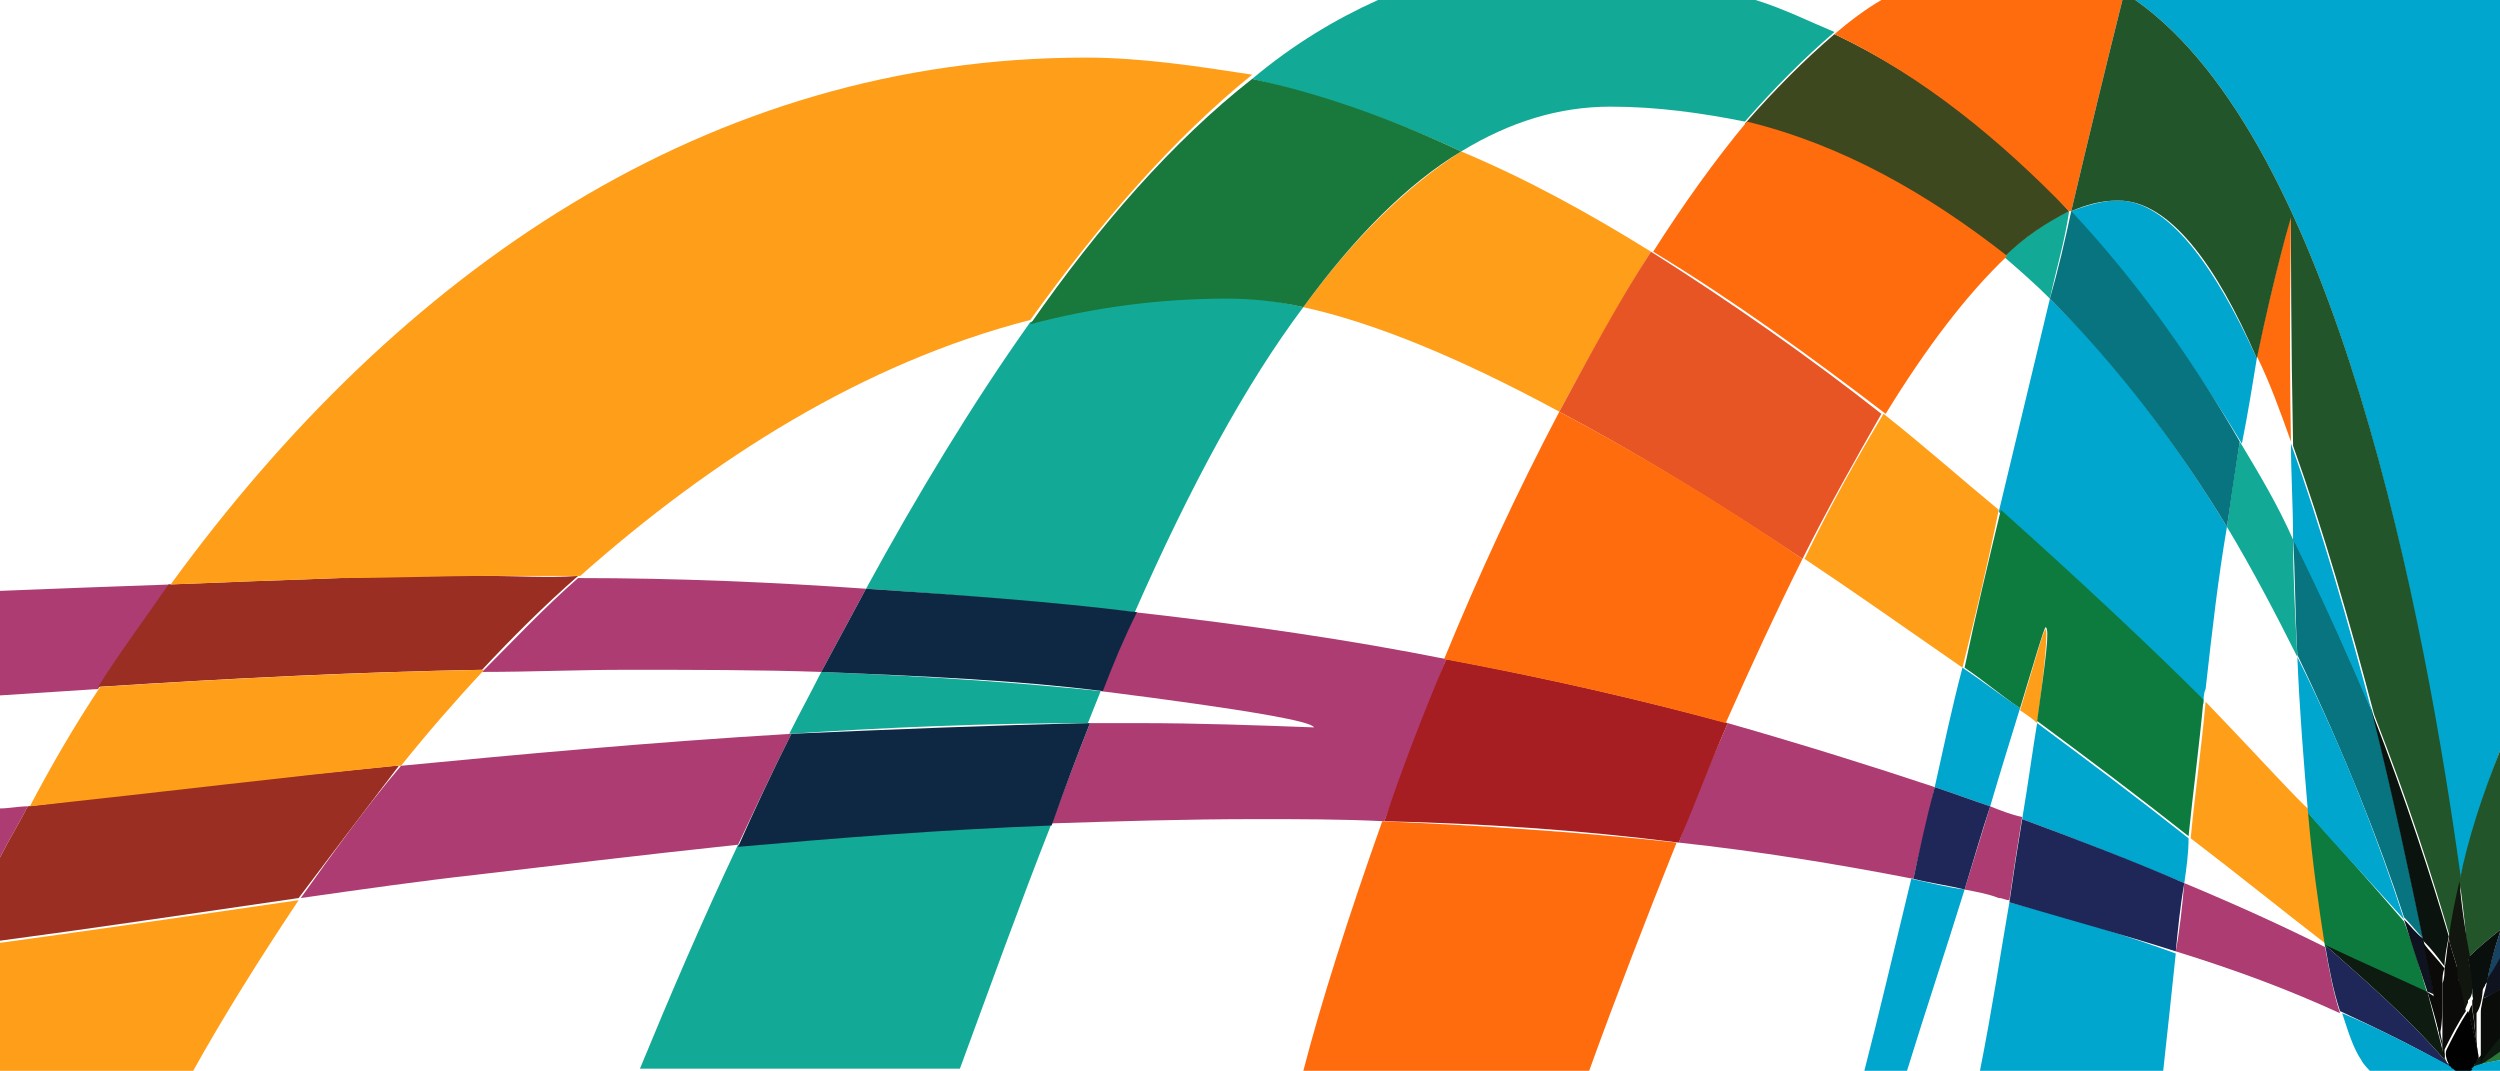
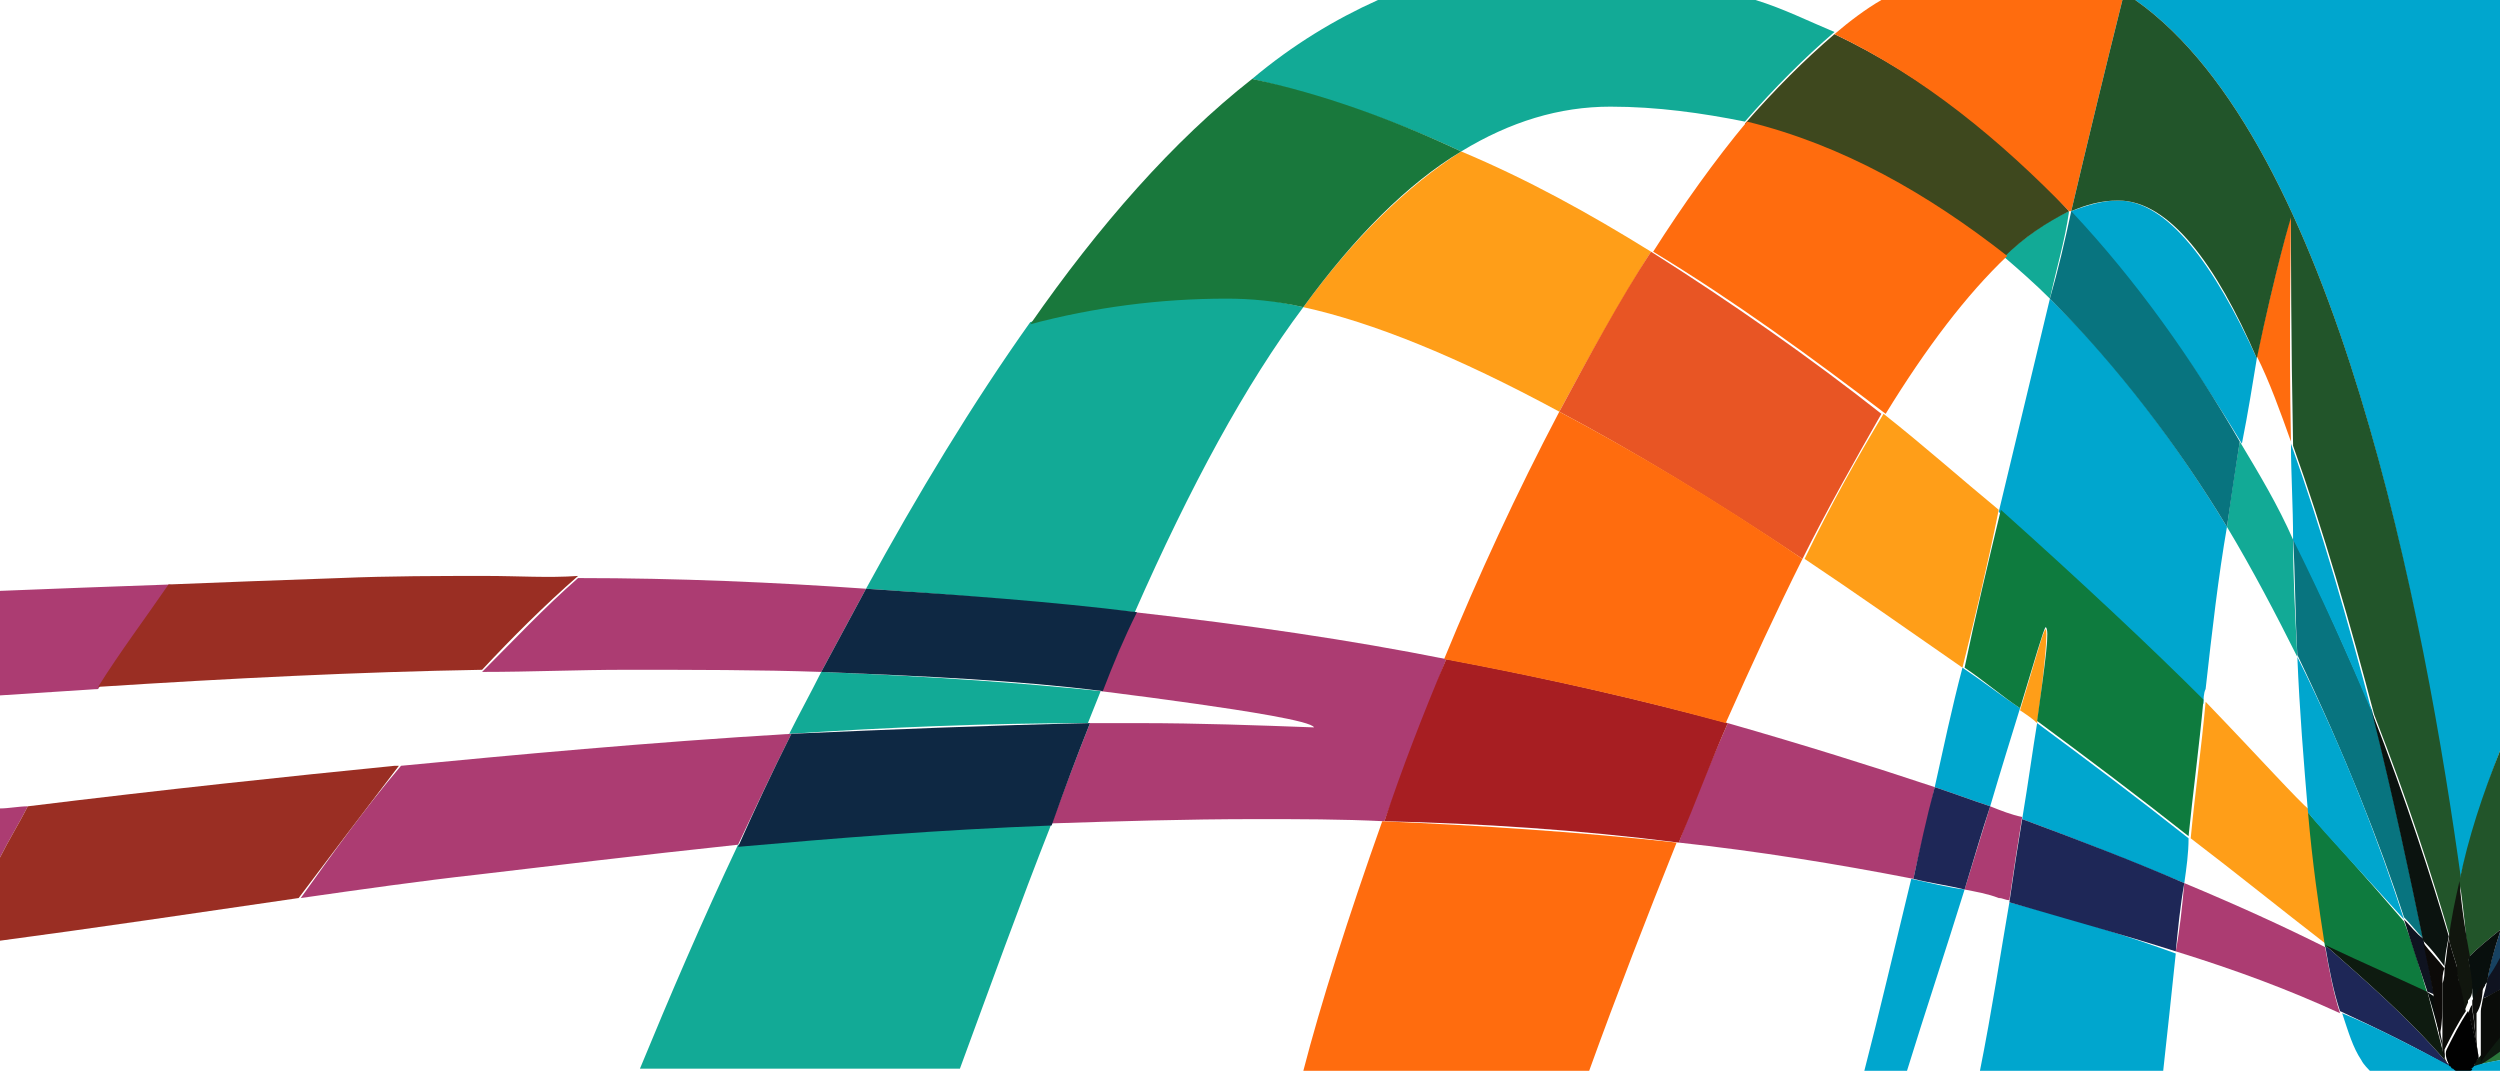
<svg xmlns="http://www.w3.org/2000/svg" version="1.1" id="Layer_1" x="0px" y="0px" viewBox="0 0 117.2 50.2" style="enable-background:new 0 0 117.2 50.2;" xml:space="preserve">
  <style type="text/css">
  .st0{fill:#AC3C72;}
	.st1{fill:#9A2E23;}
	.st2{fill:#FF9E18;}
	.st3{fill:#D3942B;}
	.st4{fill:#12AA96;}
	.st5{fill:#0E2843;}
	.st6{fill:#19783C;}
	.st7{fill:#A71E22;}
	.st8{fill:#E85524;}
	.st9{fill:#3E481E;}
	.st10{fill:#FF6C0E;}
	.st11{fill:#1E2757;}
	.st12{fill:#2B783B;}
	.st13{fill:#174261;}
	.st14{fill:#0E1B10;}
	.st15{fill:#0E7B3E;}
	.st16{fill:#0F1320;}
	.st17{fill:#0A0C09;}
	.st18{fill:#08747F;}
	.st19{fill:#060C0A;}
	.st20{fill:#00A6CE;}
	.st21{fill:#22552A;}
	.st22{fill:#080F0D;}
	.st23{fill:#0D0D0A;}
	.st24{fill:#0B130F;}
	.st25{fill:#0C0A08;}
	.st26{fill:#11160E;}
	.st27{fill:#0A0907;}
	.st28{fill:#0B0C09;}
	.st29{fill:#010101;}
 </style>
  <g>
    <g>
      <path class="st0" d="M102.4,41.4c-0.1,1.1-0.2,2.1-0.4,3.2c2.9,0.9,5.3,1.8,7.7,2.9c-0.3-0.9-0.5-2-0.7-3.1c0,0,0,0,0,0    C107,43.4,104.8,42.4,102.4,41.4 M1.3,37.8c-0.4,0-0.9,0.1-1.3,0.1v6.2v-3.9C0.4,39.4,0.9,38.6,1.3,37.8 M93.3,37.8    c-0.4,1.3-0.8,2.6-1.2,3.9c0.5,0.1,1.1,0.2,1.6,0.4c0.2,0,0.3,0.1,0.5,0.1c0.2-1.4,0.4-2.7,0.6-3.9C94.3,38.2,93.8,38,93.3,37.8     M37.1,34.4c-6.7,0.4-13.1,1-18.3,1.5c-1.7,2-3.2,4.1-4.7,6.2c2.8-0.4,5.6-0.8,8.3-1.1c3.4-0.4,7.5-0.9,12.2-1.4    C35.4,37.9,36.2,36.2,37.1,34.4 M81,33.9c-0.8,1.8-1.6,3.7-2.3,5.6c3.7,0.4,7.4,1,11,1.7c0.3-1.4,0.7-2.8,1-4.3    C87.7,35.9,84.5,34.9,81,33.9 M53.2,28.7c-0.5,1.2-1,2.4-1.6,3.7c1.6,0.2,3.1,0.4,4.5,0.6c2.1,0.3,5.4,0.8,5.5,1.1    c-2.7-0.1-5.4-0.2-8.2-0.2c-0.8,0-1.5,0-2.3,0c-0.6,1.5-1.2,3.1-1.8,4.7c0,0,0,0,0,0c3.1-0.1,6.3-0.2,9.6-0.2c2,0,4,0,6,0.1    c0.9-2.4,1.9-5,2.9-7.6C63.3,30,58.5,29.3,53.2,28.7 M8,27.4c-2.9,0.1-5.5,0.2-8,0.3v4.9c1.5-0.1,3.1-0.2,4.6-0.3    C5.7,30.6,6.8,29,8,27.4 M27.1,27.1c-1.6,1.4-3,2.9-4.5,4.4c2.3,0,4.5-0.1,6.7-0.1c3.2,0,6.3,0,9.2,0.1c0.7-1.3,1.4-2.6,2.1-3.9    C36.3,27.3,31.8,27.1,27.1,27.1">
   </path>
      <path class="st1" d="M18.7,35.9c-0.1,0-0.2,0-0.2,0c-5,0.5-10.7,1.1-17.2,1.9c-0.4,0.8-0.9,1.6-1.3,2.4v3.9c4.5-0.6,9.2-1.3,14-2    C15.5,40.1,17.1,38,18.7,35.9 M22.8,27c-2.2,0-4.5,0-6.9,0.1c-2.9,0.1-5.5,0.2-8,0.3c-1.1,1.6-2.3,3.2-3.3,4.8    c6.2-0.4,12.2-0.7,18-0.8c1.4-1.5,2.9-3,4.5-4.4C25.7,27.1,24.3,27,22.8,27">
-    </path>
-       <path class="st2" d="M14,42.2c-4.8,0.7-9.6,1.4-14,2v6.1h9C10.5,47.6,12.2,44.9,14,42.2 M22.7,31.4c-5.8,0.1-11.8,0.4-18,0.8    c-1.2,1.8-2.3,3.7-3.3,5.6c6.5-0.7,12.2-1.4,17.2-1.9c0.1,0,0.1,0,0.2,0C20,34.4,21.3,32.9,22.7,31.4 M50.9,2.7    c-17.7,0-32.2,10-42.9,24.7c2.5-0.1,5.1-0.2,8-0.3c2.3,0,4.6-0.1,6.9-0.1c1.5,0,2.9,0,4.3,0c6.2-5.5,13.3-10,21.1-12    c3.3-4.6,6.7-8.5,10.4-11.5C56.1,3.1,53.5,2.7,50.9,2.7">
   </path>
    </g>
    <g>
      <path class="st2" d="M103.4,32.9c-0.2,2.2-0.5,4.3-0.7,6.4c2.1,1.6,4.2,3.3,6.4,5c0,0,0,0,0,0c-0.3-1.8-0.6-4-0.8-6.3    C107.7,37.5,106,35.6,103.4,32.9 M95.9,29.5c-0.1,0-0.5,1.5-1.2,3.8c0.3,0.2,0.6,0.4,0.8,0.6C95.9,31,96,29.5,95.9,29.5     M88.3,19.4c-1.2,2-2.5,4.3-3.7,6.8c2.4,1.6,4.8,3.3,7.4,5.1c0.6-2.4,1.2-4.9,1.7-7.4C92,22.5,90.2,20.9,88.3,19.4 M68.5,7.1    c-2.5,1.6-5,4-7.4,7.3c3.2,0.7,7.2,2.3,12,4.9c1.4-2.6,2.8-5.1,4.3-7.5C74.5,10,71.6,8.4,68.5,7.1">
   </path>
      <polyline class="st3" points="109,44.3 109,44.3 109,44.3   ">
   </polyline>
      <path class="st4" d="M49.3,38.6c-5.3,0.2-10.2,0.6-14.7,1c-1.7,3.6-3.2,7.1-4.6,10.5h15C46.4,46.3,47.8,42.4,49.3,38.6 M38.5,31.5    c-0.5,1-1,1.9-1.5,2.9c4.6-0.3,9.3-0.5,14-0.5c0.2-0.5,0.4-1,0.6-1.5C47.8,32,43.4,31.7,38.5,31.5 M105,20.7    c-0.2,1.2-0.4,2.5-0.6,4c1.2,2,2.3,4.1,3.3,6.1c-0.1-1.9-0.2-3.7-0.2-5.5C106.8,23.7,105.9,22.2,105,20.7 M57.5,13.9    c-3.2,0-6.3,0.4-9.2,1.2c-2.7,3.8-5.3,8.1-7.7,12.5c4.5,0.3,8.7,0.7,12.6,1.1c2.6-5.9,5.2-10.7,7.9-14.3    C59.8,14.1,58.6,13.9,57.5,13.9 M97,9.9c-1,0.4-2,1.2-3.1,2.1c0.7,0.6,1.5,1.3,2.2,2C96.4,12.6,96.8,11.3,97,9.9    C97.1,9.9,97.1,9.9,97,9.9 M82.3,0H64.6c-2,0.9-4,2.1-5.9,3.7c3.3,0.8,6.6,1.9,9.8,3.4c2.3-1.4,4.6-2.1,7-2.1    c2.2,0,4.3,0.3,6.3,0.7c1.4-1.6,2.8-3,4.2-4.2C84.8,1,83.6,0.4,82.3,0">
   </path>
      <path class="st5" d="M51.1,33.9c-4.7,0.1-9.4,0.3-14,0.5c-0.9,1.8-1.7,3.5-2.5,5.3c4.5-0.4,9.4-0.8,14.7-1c0,0,0,0,0,0    C49.9,37,50.5,35.4,51.1,33.9 M40.6,27.6c-0.7,1.3-1.4,2.6-2.1,3.9c4.9,0.2,9.3,0.4,13.2,0.9c0.5-1.3,1-2.5,1.6-3.7    C49.3,28.2,45.1,27.9,40.6,27.6">
   </path>
      <path class="st6" d="M58.7,3.7c-3.7,2.9-7.2,6.9-10.4,11.5c3-0.8,6.1-1.2,9.2-1.2c1.1,0,2.3,0.1,3.6,0.4c2.4-3.3,4.9-5.8,7.4-7.3    C65.3,5.6,62,4.4,58.7,3.7">
   </path>
      <path class="st7" d="M67.8,30.9c-1.1,2.6-2.1,5.2-2.9,7.6c4.5,0.1,9.1,0.4,13.8,1c0.8-1.9,1.5-3.8,2.3-5.6    C76.9,32.8,72.6,31.8,67.8,30.9">
   </path>
      <path class="st8" d="M77.4,11.8c-1.5,2.3-2.9,4.9-4.3,7.5c3.4,1.8,7.2,4.1,11.4,6.9c1.2-2.4,2.5-4.7,3.7-6.8    C84.9,16.8,81.2,14.2,77.4,11.8">
   </path>
      <path class="st9" d="M86,1.6c-1.4,1.2-2.8,2.6-4.2,4.2c4.6,1.1,8.6,3.4,12.1,6.3c1-1,2.1-1.7,3.1-2.2C93.9,6.5,90.2,3.6,86,1.6">
   </path>
      <path class="st10" d="M64.8,38.5c-1.6,4.5-2.9,8.6-3.7,11.7h13.4c1.3-3.6,2.7-7.2,4.1-10.7C74,39,69.4,38.7,64.8,38.5 M73.1,19.3    c-2,3.8-3.8,7.7-5.4,11.6c4.8,0.9,9.2,1.9,13.2,3c1.2-2.7,2.4-5.3,3.6-7.7C80.4,23.4,76.5,21.1,73.1,19.3 M81.9,5.7    c-1.5,1.8-3,3.9-4.4,6.1c3.8,2.3,7.5,5,10.9,7.6c1.9-3.1,3.8-5.6,5.7-7.4C90.4,9.1,86.4,6.8,81.9,5.7 M99.5,0H88.2    c-0.7,0.4-1.5,1-2.2,1.6c4.2,2,7.8,5,11,8.3c0,0,0,0,0.1,0C97.9,6.5,98.7,3.2,99.5,0">
   </path>
      <path class="st10" d="M107.4,10.1c0,0-0.7,2.4-1.6,6.6c0.6,1.2,1.1,2.6,1.6,4C107.3,15.7,107.4,11.6,107.4,10.1">
   </path>
      <path class="st11" d="M109,44.3c0.2,1.2,0.4,2.2,0.7,3.1c1.7,0.8,3.4,1.6,5.3,2.7c0,0,0,0,0.1,0c0,0,0,0,0,0c0,0,0,0-0.1,0    c0,0-0.1,0-0.1-0.1c0,0,0,0,0,0c0,0,0,0-0.1-0.1c0,0-0.1-0.1-0.1-0.1C112.8,47.6,110.8,45.9,109,44.3C109,44.3,109,44.3,109,44.3">
   </path>
      <path class="st12" d="M117.2,49.2c-0.4,0.3-1,0.7-1.3,0.8c0.3-0.1,0.8-0.2,1.3-0.3V49.2z">
   </path>
      <path class="st13" d="M117.2,43.7c-0.3,0.9-0.5,1.6-0.6,2.3c0.2-0.3,0.4-0.6,0.6-1V43.7z">
   </path>
      <path class="st14" d="M117.2,48.3c-0.5,0.7-0.9,1.2-1.1,1.4c0,0-0.1,0.1-0.1,0.2c0,0,0,0,0,0c0,0,0,0,0,0l0,0    c-0.1,0.1-0.1,0.1-0.2,0.2c0,0,0,0,0,0c0,0,0.1,0,0.1,0c0.3-0.1,0.9-0.5,1.3-0.8V48.3z">
   </path>
      <path class="st15" d="M108.2,38.1c0.2,2.3,0.5,4.4,0.8,6.3c0,0,0,0,0.1,0c1.8,0.9,3.2,1.5,4.7,2.2c-0.3-1-0.6-2.1-1.1-3.4    C110.9,41.1,109.1,39.1,108.2,38.1C108.2,38.1,108.2,38.1,108.2,38.1">
   </path>
      <path class="st14" d="M109,44.3C109,44.3,109,44.3,109,44.3C109,44.3,109,44.3,109,44.3c1.8,1.6,3.8,3.3,5.7,5.5    c-0.1-0.1-0.1-0.2-0.1-0.2s-0.3-1.2-0.8-3.1C112.3,45.8,110.9,45.2,109,44.3C109.1,44.3,109,44.3,109,44.3">
   </path>
      <path class="st16" d="M117.2,44.9c-0.2,0.4-0.4,0.7-0.6,1c0,0.2-0.1,0.5-0.2,0.9c0.3-0.1,0.6-0.3,0.8-0.4v1.9V44.9z">
   </path>
      <path class="st17" d="M117.2,46.4c-0.1,0-0.7,0.4-0.8,0.4c-0.1,0.6-0.1,0.4-0.1,0.8c0,0.1,0,0.1,0,0.3c0,0.1,0,0.1,0,0.2    c0,0,0,0.1,0,0.1c0,0.1,0,0.1,0,0.2c0,0.4,0,0.6,0,0.9c0,0.1,0,0.2,0,0.4c0,0,0,0,0,0.1c0.2-0.3,0.6-0.8,1.1-1.4v-2.5">
   </path>
      <path class="st18" d="M107.5,25.2c0.1,1.8,0.1,3.7,0.2,5.5c2.2,4.6,3.9,8.9,5,12.3c0.3,0.3,0.6,0.7,0.9,1    c-0.6-2.9-1.4-6.7-2.4-10.7C110.1,30.8,108.9,28,107.5,25.2">
   </path>
      <path class="st16" d="M112.7,43.1c0.4,1.3,0.8,2.5,1.1,3.4c0.1,0,0.2,0.1,0.3,0.1c-0.1-0.7-0.3-1.6-0.5-2.6    C113.3,43.8,113,43.4,112.7,43.1">
   </path>
      <path class="st19" d="M113.8,46.5c0.6,1.9,0.8,3.1,0.8,3.1s0,0.1,0.1,0.2c0,0,0,0,0,0c0,0,0,0,0,0c0-0.1-0.1-0.1-0.1-0.2    c0,0,0,0,0-0.1c0,0,0,0,0,0c0,0,0,0,0,0c0-0.2-0.1-0.3-0.1-0.5c0,0,0-0.1,0-0.1c-0.1-0.4-0.2-1.1-0.3-1.8c0,0,0-0.1,0-0.1    c0-0.1,0-0.2,0-0.2C114,46.6,113.9,46.6,113.8,46.5">
   </path>
      <path class="st20" d="M107.7,30.8c0.1,2.5,0.3,4.9,0.5,7.3c0,0,0,0,0,0c0.8,1,2.7,3,4.5,5C111.6,39.7,110,35.4,107.7,30.8     M107.4,20.8c0,1.4,0.1,2.9,0.1,4.5c1.4,2.8,2.6,5.5,3.7,8.1C110.1,29.2,108.8,24.7,107.4,20.8 M117.2,0H99.5h0.6    c9.4,6.6,13.6,29,15.2,41.3c0.5-2,1.1-4,1.9-6.1v8.4v1.3v3.4v0.9v0.5c-0.6,0.1-1,0.2-1.3,0.3c-0.1,0-0.1,0-0.1,0c0,0,0,0,0,0    c-0.1,0-0.2,0.1-0.3,0.1c-0.1,0-0.1,0-0.2,0c0,0-0.1,0-0.1,0c0,0,0,0,0,0c0,0,0,0-0.1,0c-1.9-1-3.6-1.9-5.3-2.6    c0.3,0.9,0.5,1.6,0.9,2.2c0.1,0.2,0.3,0.4,0.5,0.6h6.2V0">
   </path>
      <path class="st20" d="M94.2,42.3c-0.4,2.3-0.8,5-1.4,8h8.6c0.2-1.8,0.4-3.7,0.6-5.6C99.8,43.9,97.3,43.1,94.2,42.3 M89.6,41.2    c-0.8,3.3-1.5,6.3-2.2,9h2c0.8-2.6,1.8-5.6,2.7-8.5C91.3,41.6,90.5,41.4,89.6,41.2 M95.5,33.9c-0.2,1.2-0.4,2.7-0.7,4.5    c2.7,1,5.2,2,7.6,3c0.1-0.7,0.2-1.4,0.2-2.1C100.2,37.4,97.8,35.6,95.5,33.9 M92,31.3c-0.5,1.9-0.9,3.8-1.3,5.6    c0.9,0.3,1.7,0.6,2.6,0.9c0.5-1.7,1-3.3,1.4-4.6C93.8,32.6,92.9,31.9,92,31.3 M96.1,14c-0.8,3.3-1.6,6.7-2.4,10    c3.8,3.3,7.1,6.5,9.6,9c0-0.2,0-0.5,0.1-0.7c0.3-2.7,0.6-5.3,1-7.6C102.1,20.9,99.3,17.1,96.1,14 M99.3,9.4    c-0.7,0-1.4,0.2-2.2,0.5c0,0,0,0,0,0.1c3.1,3.3,5.7,7,8,10.8c0.3-1.5,0.5-2.8,0.7-4C103.8,12.4,101.6,9.4,99.3,9.4">
   </path>
      <path class="st11" d="M94.8,38.4c-0.2,1.2-0.4,2.5-0.6,3.9c3.1,0.9,5.6,1.6,7.8,2.3c0.1-1,0.2-2.1,0.4-3.2    C100.1,40.4,97.5,39.4,94.8,38.4 M90.7,36.9c-0.4,1.5-0.7,2.9-1,4.3c0.8,0.2,1.6,0.3,2.4,0.5c0.4-1.3,0.8-2.7,1.2-3.9    C92.4,37.5,91.6,37.2,90.7,36.9">
   </path>
      <path class="st15" d="M93.8,23.9c-0.6,2.5-1.2,5-1.7,7.4c0.9,0.6,1.7,1.3,2.6,1.9c0.7-2.3,1.1-3.7,1.2-3.8c0.2,0.1,0,1.5-0.4,4.4    c2.3,1.7,4.7,3.5,7.1,5.4c0.2-2,0.5-4.2,0.7-6.4C100.9,30.4,97.6,27.3,93.8,23.9">
   </path>
      <path class="st18" d="M97.1,9.9c-0.3,1.4-0.6,2.7-1,4.1c3.2,3.2,6,6.9,8.3,10.7c0.2-1.4,0.4-2.7,0.6-4    C102.8,16.9,100.2,13.2,97.1,9.9">
   </path>
      <path class="st21" d="M117.2,35.2c-0.8,2-1.5,4.1-1.9,6.1c0.2,1.3,0.3,2.5,0.4,3.6c0.5-0.5,1-0.9,1.5-1.3v0.1V35.2z">
   </path>
      <path class="st22" d="M115.7,44.9c0.1,0.5,0.1,1,0.2,1.5c0,0.2,0,0.4,0.1,0.6c0.2-0.2,0.3-0.5,0.5-0.8c0-0.1,0.1-0.1,0.1-0.2    c0.1-0.6,0.3-1.4,0.6-2.3v-0.1C116.7,44,116.2,44.4,115.7,44.9">
   </path>
      <path class="st23" d="M116.4,46.1c-0.2,0.3-0.4,0.6-0.5,0.8c0,0.1,0,0.1,0,0.2c0,0.3,0.1,0.7,0.1,0.9c0.1,0.9,0.1,1.5,0.1,1.5    c0,0,0,0,0,0v0v0c0-0.1,0-0.2,0-0.3c0-0.3,0-0.5,0-0.9c0-0.1,0-0.2,0-0.2c0,0,0-0.1,0-0.1c0-0.1,0-0.1,0-0.2c0-0.2,0-0.3,0-0.3    C116.3,47.2,116.4,46.7,116.4,46.1c0.1-0.1,0.1-0.1,0.1-0.2C116.5,46,116.5,46,116.4,46.1">
   </path>
      <path class="st23" d="M116.2,49.6C116.2,49.6,116.2,49.6,116.2,49.6L116.2,49.6C116.2,49.6,116.2,49.7,116.2,49.6    C116.2,49.7,116.2,49.6,116.2,49.6">
   </path>
      <path class="st21" d="M100.1,0h-0.6c-0.8,3.2-1.6,6.5-2.4,9.9c0.7-0.3,1.4-0.5,2.2-0.5c2.4,0,4.6,3,6.5,7.4    c0.9-4.3,1.6-6.6,1.6-6.6c0,1.5,0,5.6,0.1,10.7c1.4,3.9,2.7,8.4,3.8,12.6c1.6,4.1,2.8,7.8,3.6,10.6c0.1-0.9,0.3-1.8,0.5-2.7    C113.7,29,109.5,6.6,100.1,0">
   </path>
      <path class="st24" d="M111.2,33.4c1,4,1.8,7.8,2.4,10.7c0.4,0.4,0.7,0.8,1,1.2c0-0.4,0.1-0.9,0.2-1.4    C114,41.2,112.8,37.5,111.2,33.4">
   </path>
      <path class="st25" d="M114.5,46.9C114.5,46.9,114.5,46.9,114.5,46.9c0-0.3,0-0.6,0-0.8c0-0.2,0-0.5,0.1-0.7    c-0.3-0.4-0.7-0.8-1-1.2c0.2,1,0.4,1.8,0.5,2.6c0,0.1,0,0.2,0,0.2c0,0,0,0.1,0,0.1c0.1,0.8,0.3,1.4,0.3,1.8c0,0,0,0.1,0,0.1    c0,0,0-0.1,0-0.1c0,0,0,0,0-0.1c0-0.2,0-0.4,0-0.4C114.5,47.9,114.5,47.4,114.5,46.9">
   </path>
      <path class="st26" d="M115.3,41.3c-0.2,0.9-0.4,1.8-0.5,2.7c0.1,0.5,0.3,1,0.4,1.4c0.2-0.2,0.4-0.4,0.6-0.5    C115.6,43.8,115.4,42.6,115.3,41.3">
   </path>
      <path class="st26" d="M115.9,46.3c0-0.4-0.1-0.9-0.2-1.5c-0.2,0.2-0.4,0.4-0.6,0.6c0.1,0.3,0.2,0.7,0.2,1c0,0,0,0.1,0,0.1    c0.1,0.3,0.2,0.6,0.2,0.9c0.1-0.1,0.1-0.2,0.2-0.4c0,0,0-0.1,0-0.1C115.9,46.7,115.9,46.5,115.9,46.3">
   </path>
      <path class="st27" d="M116,48.1c0-0.3-0.1-0.6-0.1-0.9c0-0.1,0-0.1,0-0.2c0,0,0,0.1,0,0.1c-0.1,0.1-0.1,0.2-0.2,0.4    c0,0.1,0,0.2,0.1,0.3c0.3,1.1,0.4,1.8,0.4,1.9C116.2,49.5,116.1,49,116,48.1">
   </path>
      <path class="st28" d="M114.7,49.9C114.7,49.9,114.7,49.9,114.7,49.9C114.7,49.9,114.7,49.9,114.7,49.9L114.7,49.9    c-0.1-0.2-0.1-0.5-0.1-0.7c0.3-0.6,0.6-1.2,1-1.8c-0.1-0.3-0.1-0.6-0.2-0.9c0,0,0-0.1,0-0.1c-0.1-0.3-0.2-0.6-0.2-1    c-0.1-0.4-0.3-0.9-0.4-1.4c-0.1,0.5-0.1,0.9-0.2,1.4c0,0.2,0,0.5-0.1,0.7c0,0.3,0,0.5,0,0.8c0,0,0,0,0,0.1c0,0.5,0,1,0,1.5    c0,0,0,0.2,0,0.4c0,0,0,0,0,0.1c0,0,0,0.1,0,0.1c0,0,0-0.1,0-0.1c0,0,0,0.1,0,0.1c0,0.2,0,0.3,0.1,0.5c0,0,0,0,0,0c0,0,0,0,0,0    c0,0,0,0,0,0.1C114.6,49.7,114.7,49.8,114.7,49.9C114.7,49.8,114.7,49.8,114.7,49.9">
   </path>
      <path class="st29" d="M116.2,49.6c0-0.2-0.3-1.6-0.5-2.2c-0.4,0.6-0.7,1.2-1,1.8c-0.1,0.2,0,0.5,0.1,0.7c0,0,0,0,0,0c0,0,0,0,0,0    c0,0,0,0,0,0c0,0,0,0,0,0c0,0,0,0,0,0c0,0,0,0.1,0.1,0.1c0,0,0,0.1,0.1,0.1c0,0,0,0,0,0c0.1,0.1,0.1,0.1,0.2,0.1    c0.2,0.1,0.4,0.1,0.6,0c0,0,0,0,0,0c0,0,0.1,0,0.1-0.1c0,0-0.1,0-0.1,0c0,0,0,0,0,0c0.1,0,0.2-0.1,0.2-0.2c0,0,0,0,0,0    c0,0,0,0,0,0C116.1,49.8,116.1,49.7,116.2,49.6L116.2,49.6L116.2,49.6">
   </path>
    </g>
  </g>
</svg>